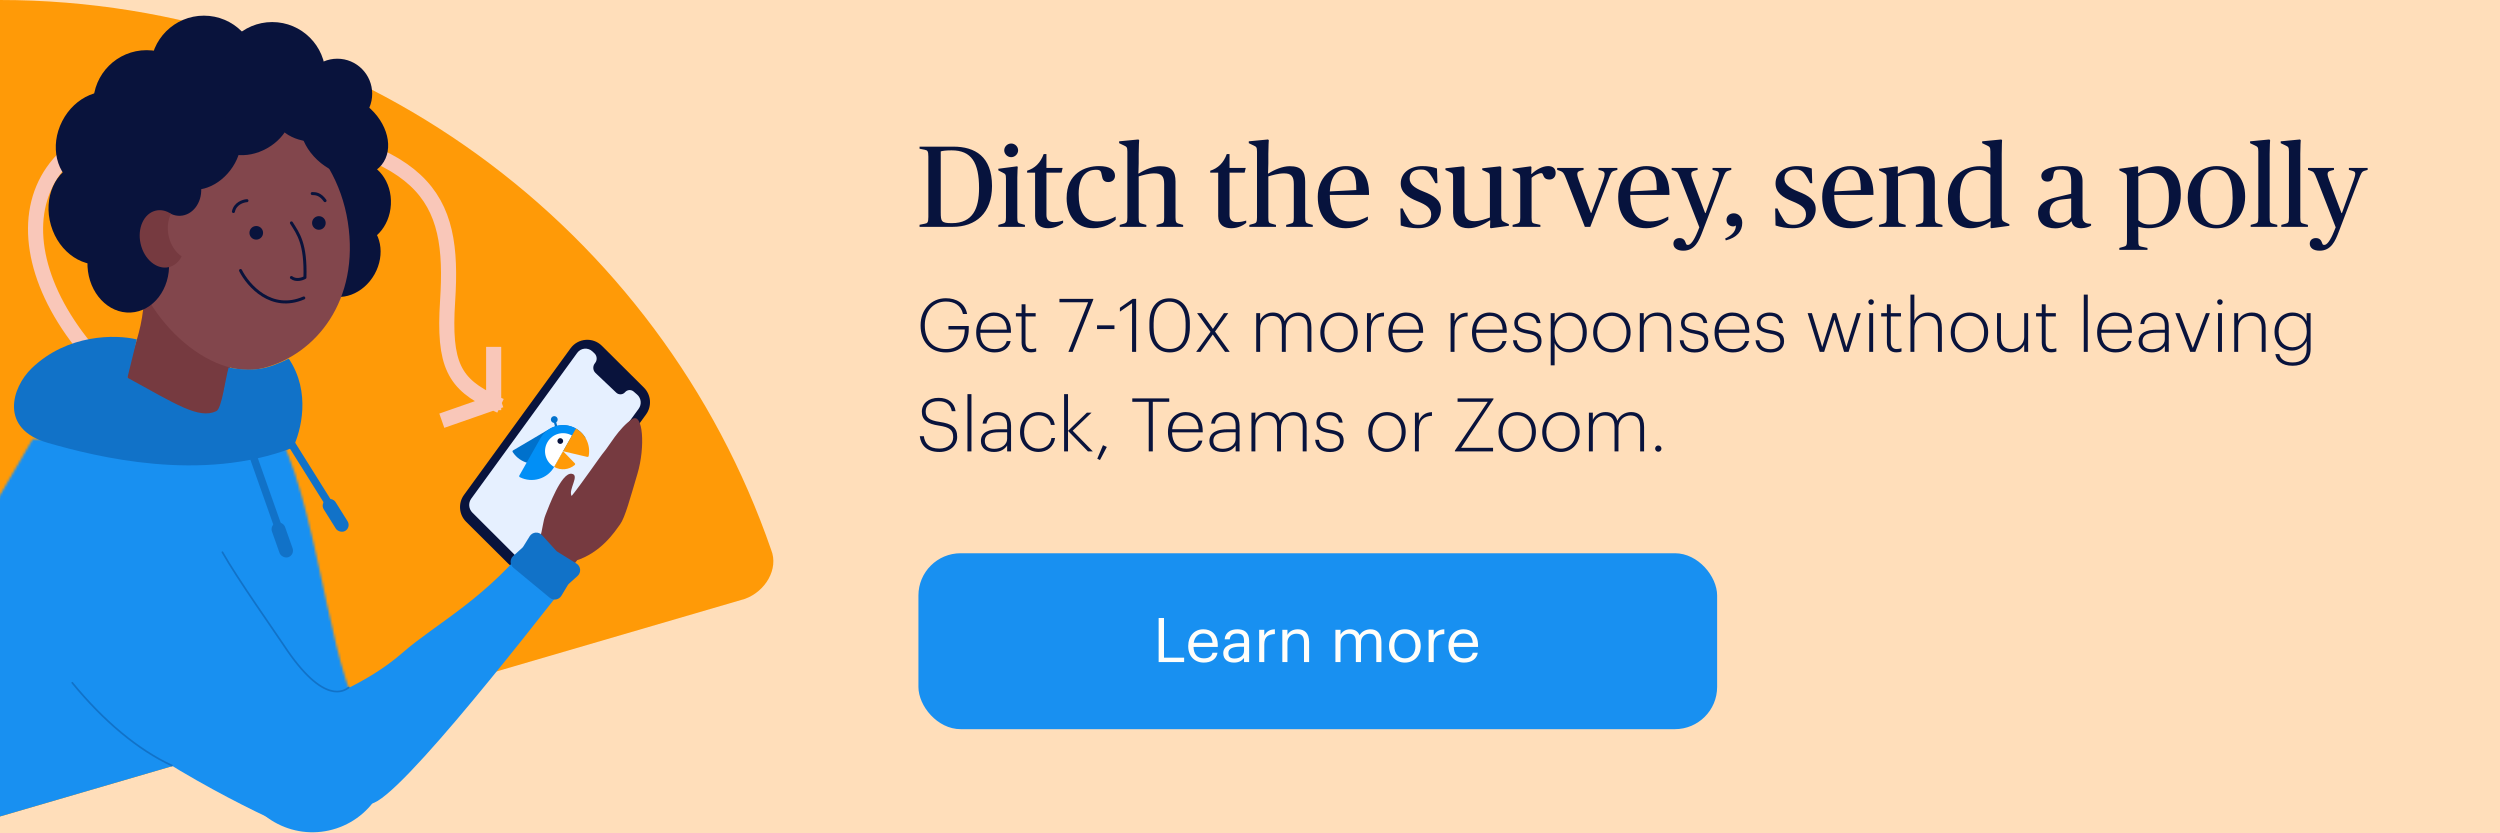
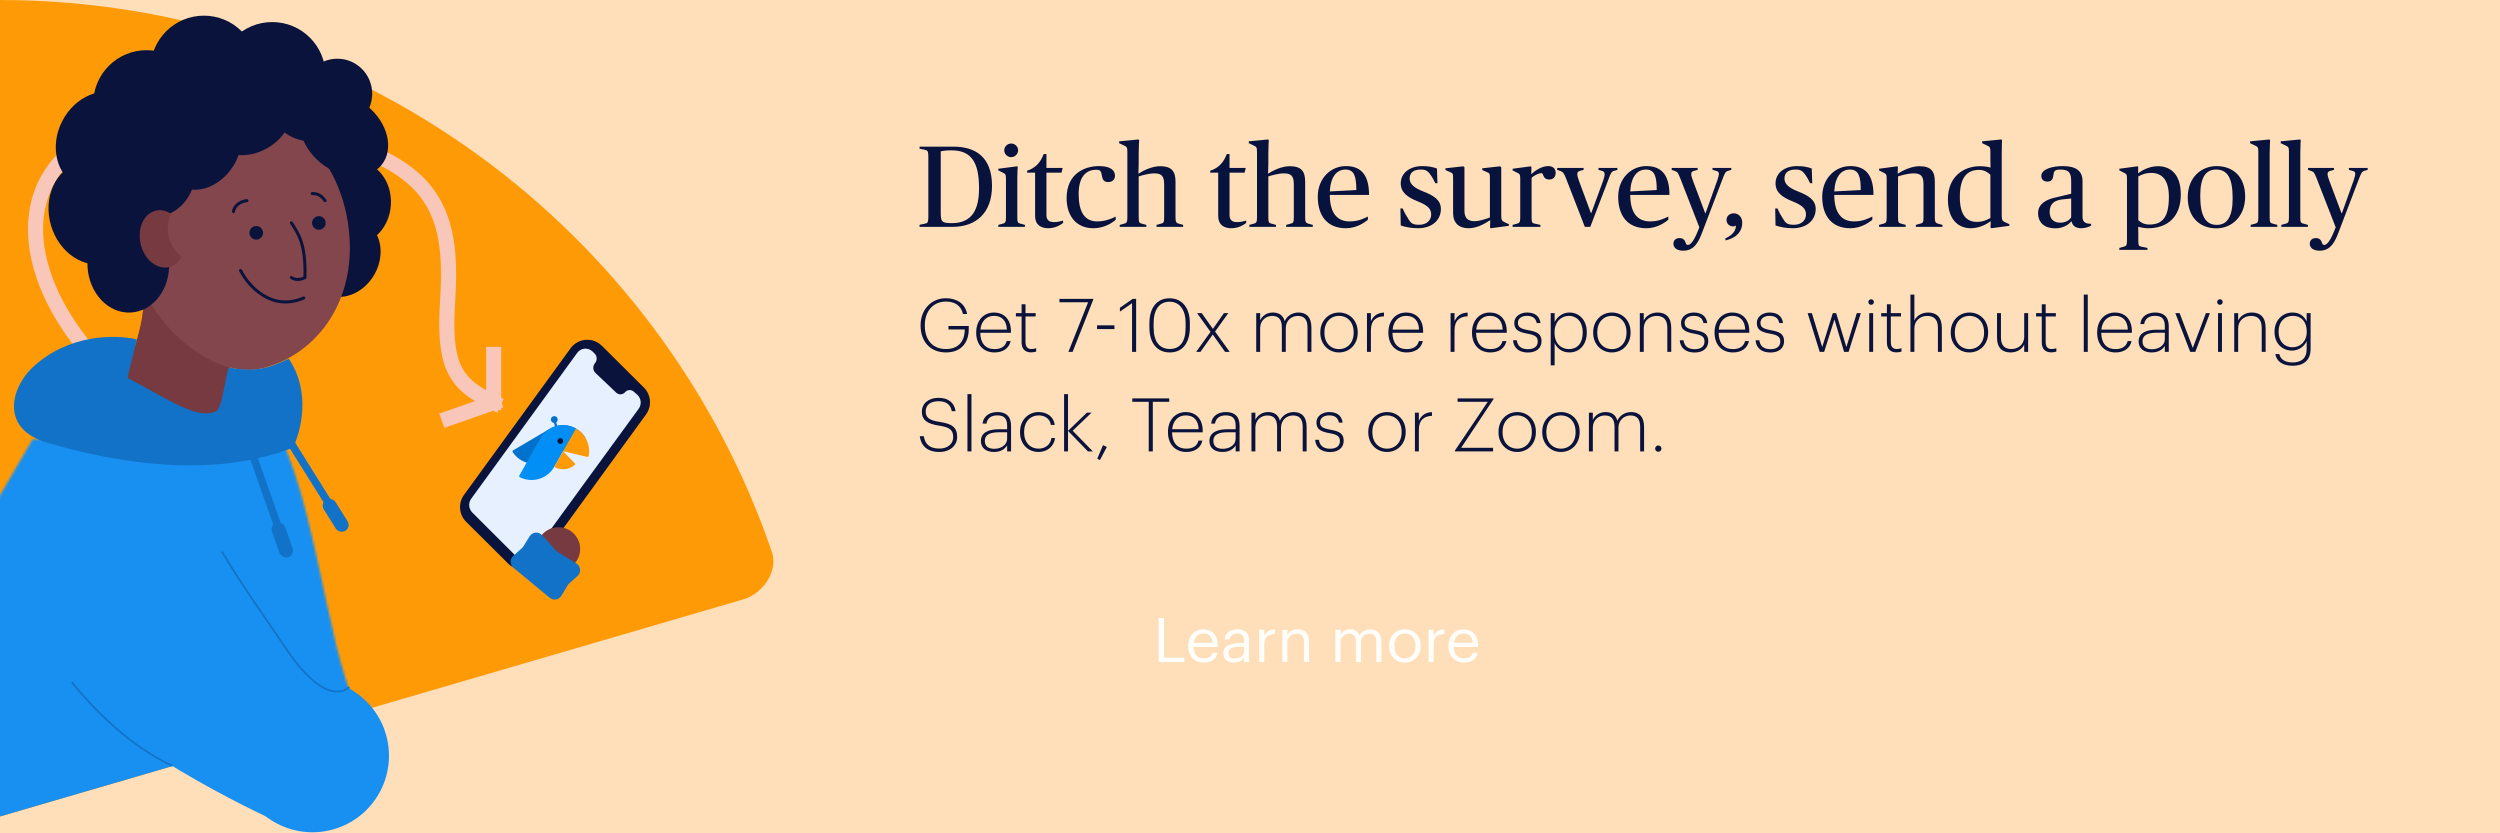
<svg xmlns="http://www.w3.org/2000/svg" width="1080" height="360" viewBox="0 0 1080 360" fill="none">
  <rect x="0" y="0" width="1080" height="360" fill="#333333" stroke="none" />
  <g clip-path="url(#clip0_202_2453)">
    <rect width="1080" height="360" fill="#FFDEBA" />
    <path d="M333.173 237.625C285.312 98.943 153.897 0 -0.232 0V352.788L321.816 258.711C330.739 255.467 336.418 245.735 333.173 237.625Z" fill="#FF9A07" />
    <path d="M7.783 315.494C25.009 292.856 93.576 210.614 43.455 157.712C-6.666 104.811 9.646 42.661 97.396 52.499C185.146 62.336 196.34 84.425 193.368 130.045C191.565 157.712 196.23 165.922 213.265 173.925M213.265 173.925L193.943 180.671M213.265 173.925V153.116" stroke="#F9C7B9" stroke-width="6.526" stroke-linecap="square" />
    <path d="M161.791 118.499C166.608 109.938 164.637 99.692 157.388 95.614C150.14 91.536 140.359 95.17 135.542 103.73C130.725 112.291 132.696 122.537 139.945 126.615C147.194 130.693 156.975 127.06 161.791 118.499Z" fill="#09133C" />
    <path d="M168.868 88.307C169.367 78.497 163.038 70.202 154.731 69.78C146.425 69.358 139.287 76.968 138.788 86.778C138.289 96.588 144.618 104.883 152.925 105.305C161.231 105.727 168.369 98.117 168.868 88.307Z" fill="#09133C" />
    <path d="M151.345 61.561C151.843 51.751 145.514 43.456 137.208 43.034C128.901 42.612 121.763 50.222 121.265 60.032C120.766 69.842 127.095 78.137 135.401 78.559C143.708 78.981 150.846 71.371 151.345 61.561Z" fill="#09133C" />
    <path d="M96.72 181.99C93.288 175.675 101.519 149.951 104.379 145.506L62.348 124.965C62.348 148.998 51.383 159.311 56.035 165.547L74.559 175.919L96.72 181.99Z" fill="#763A40" />
    <path d="M150.257 95.914C155.527 129.767 136.5 153.247 113.674 159.011C90.849 164.775 59.92 137.606 54.651 103.753C49.381 69.899 53.457 48.199 84.503 43.367C115.548 38.534 144.988 62.06 150.257 95.914Z" fill="#82464C" />
    <circle cx="110.702" cy="100.577" r="2.944" fill="#09133C" />
    <circle cx="137.755" cy="96.321" r="2.944" fill="#09133C" />
    <path d="M125.895 96.299C128.841 100.987 132.166 105.198 131.735 119.893C130.608 120.533 127.862 121.43 125.895 119.893" stroke="#09133C" stroke-width="1.305" stroke-linecap="round" stroke-linejoin="round" />
    <path d="M103.916 116.863C107.177 123.349 117.205 134.801 131.236 128.72" stroke="#09133C" stroke-width="1.305" stroke-linecap="round" stroke-linejoin="round" />
    <path d="M106.683 86.691C105.043 86.794 101.58 87.875 100.842 91.379M134.888 83.617C136.425 83.617 138.393 83.802 140.421 86.691" stroke="#09133C" stroke-width="1.305" stroke-linecap="round" stroke-linejoin="round" />
    <path d="M77.159 79.664C83.284 84.374 93.27 81.659 99.465 73.601C105.659 65.543 105.716 55.192 99.591 50.483C93.467 45.773 83.48 48.488 77.286 56.546C71.091 64.604 71.034 74.955 77.159 79.664Z" fill="#09133C" />
    <path d="M33.408 80.261C42.515 84.909 54.347 79.958 59.837 69.203C65.326 58.447 62.394 45.959 53.287 41.311C44.18 36.663 32.347 41.614 26.858 52.37C21.368 63.125 24.301 75.613 33.408 80.261Z" fill="#09133C" />
    <path d="M56.204 106.38C64.51 105.958 70.84 97.663 70.341 87.853C69.842 78.043 62.704 70.433 54.398 70.855C46.091 71.277 39.762 79.572 40.261 89.382C40.76 99.192 47.898 106.802 56.204 106.38Z" fill="#09133C" />
    <path d="M46.667 113.64C56.782 110.679 62.147 98.594 58.65 86.648C55.152 74.703 44.118 67.418 34.002 70.379C23.887 73.34 18.523 85.424 22.02 97.37C25.517 109.316 36.552 116.6 46.667 113.64Z" fill="#09133C" />
    <path d="M56.471 135.017C66.195 134.523 73.605 124.812 73.021 113.328C72.437 101.843 64.08 92.933 54.356 93.427C44.631 93.922 37.221 103.632 37.806 115.117C38.389 126.602 46.746 135.511 56.471 135.017Z" fill="#09133C" />
    <path d="M67.978 93.503C77.77 93.005 85.232 83.227 84.644 71.663C84.055 60.098 75.641 51.127 65.849 51.624C56.057 52.122 48.596 61.9 49.184 73.465C49.772 85.029 58.187 94.001 67.978 93.503Z" fill="#09133C" />
-     <path d="M77.916 93.221C83.206 92.952 87.236 87.67 86.919 81.422C86.601 75.175 82.055 70.329 76.766 70.597C71.476 70.866 67.445 76.148 67.763 82.396C68.08 88.643 72.626 93.49 77.916 93.221Z" fill="#09133C" />
    <path d="M138.169 61.082C148.481 60.003 156.175 52.773 155.353 44.935C154.532 37.096 145.506 31.617 135.194 32.696C124.881 33.776 117.188 41.005 118.009 48.843C118.831 56.682 127.857 62.161 138.169 61.082Z" fill="#09133C" />
    <path d="M138.619 70.442C147.595 77.702 159.344 78.054 164.861 71.23C170.378 64.406 167.574 52.989 158.597 45.73C149.621 38.471 137.871 38.118 132.354 44.942C126.838 51.766 129.642 63.183 138.619 70.442Z" fill="#09133C" />
    <path d="M115.307 64.097C124.163 59.149 128.292 49.682 124.529 42.952C120.767 36.223 110.537 34.778 101.681 39.726C92.826 44.674 88.697 54.141 92.459 60.871C96.222 67.6 106.451 69.045 115.307 64.097Z" fill="#09133C" />
    <path d="M145.725 55.642C154.045 55.642 160.789 48.863 160.789 40.502C160.789 32.14 154.045 25.361 145.725 25.361C137.406 25.361 130.662 32.14 130.662 40.502C130.662 48.863 137.406 55.642 145.725 55.642Z" fill="#09133C" />
    <path d="M88.084 52.876C100.817 52.876 111.14 42.553 111.14 29.82C111.14 17.086 100.817 6.764 88.084 6.764C75.35 6.764 65.027 17.086 65.027 29.82C65.027 42.553 75.35 52.876 88.084 52.876Z" fill="#09133C" />
    <path d="M117.595 55.642C130.329 55.642 140.651 45.319 140.651 32.585C140.651 19.852 130.329 9.529 117.595 9.529C104.862 9.529 94.539 19.852 94.539 32.585C94.539 45.319 104.862 55.642 117.595 55.642Z" fill="#09133C" />
    <path d="M63.335 67.786C76.069 67.786 86.392 57.464 86.392 44.73C86.392 31.996 76.069 21.674 63.335 21.674C50.602 21.674 40.279 31.996 40.279 44.73C40.279 57.464 50.602 67.786 63.335 67.786Z" fill="#09133C" />
    <path fill-rule="evenodd" clip-rule="evenodd" d="M78.49 110.775C75.882 109.015 73.766 105.918 72.895 102.108C72.078 98.534 72.52 95.05 73.886 92.388C71.877 91.032 69.576 90.469 67.325 90.983C62.153 92.165 59.21 98.592 60.752 105.336C62.293 112.081 67.736 116.59 72.908 115.408C75.34 114.852 77.279 113.137 78.49 110.775Z" fill="#763A40" />
    <path d="M246.469 150.476C249.697 146.035 256.126 145.52 260.02 149.391L278.162 167.429C281.291 170.54 281.686 175.469 279.091 179.038L233.062 242.367C229.834 246.808 223.405 247.322 219.511 243.451L201.369 225.413C198.24 222.302 197.845 217.374 200.44 213.804L246.469 150.476Z" fill="#09133C" />
    <path d="M249.369 152.415C250.916 150.287 253.977 149.995 255.899 151.792L256.778 152.615C257.985 153.744 258.097 155.621 257.032 156.886C255.972 158.145 256.077 160.011 257.271 161.143L266.225 169.635C267.315 170.669 269.049 170.576 270.022 169.431C270.968 168.319 272.641 168.195 273.741 169.156L275.225 170.453C277.005 172.009 277.302 174.666 275.909 176.577L229.93 239.667C228.244 241.979 224.893 242.242 222.869 240.22L204.063 221.443C202.44 219.821 202.237 217.259 203.586 215.403L249.369 152.415Z" fill="#E6F0FF" />
    <path d="M237.527 185.205L221.665 194.561C221.402 194.71 221.326 195.054 221.488 195.294C224.756 200.3 231.413 201.895 236.606 198.822L252.946 189.2C249.788 183.841 242.886 182.048 237.527 185.205Z" fill="#0071CC" />
    <path d="M240.165 181.981L239.217 182.244L240.434 186.637L241.383 186.375L240.165 181.981Z" fill="#0071CD" />
    <path d="M238.165 180.508C237.757 181.229 238.024 182.124 238.723 182.52C239.422 182.915 240.339 182.661 240.735 181.962C241.143 181.241 240.876 180.346 240.177 179.95C239.479 179.554 238.561 179.809 238.165 180.508Z" fill="#0071CD" />
    <path d="M233.44 189.38L224.355 205.43C224.202 205.7 224.312 206.03 224.573 206.148C229.898 208.835 236.47 206.9 239.443 201.648L248.796 185.125C243.386 182.062 236.515 183.947 233.44 189.38Z" fill="#018FF6" />
-     <path d="M236.46 191.09C234.342 194.832 235.663 199.597 239.404 201.715L247.086 188.145C243.344 186.027 238.591 187.325 236.46 191.09Z" fill="white" />
    <path d="M248.292 200.108L243.246 194.93L239.405 201.715C242.313 203.361 245.826 202.938 248.263 200.895C248.506 200.675 248.524 200.328 248.292 200.108Z" fill="#FF9A07" />
    <path d="M254.319 196.974C255.171 192.367 253.076 187.549 248.793 185.125L243.242 194.931L253.672 197.381C253.971 197.432 254.282 197.25 254.319 196.974Z" fill="#FF9A07" />
    <path d="M240.962 189.918C240.63 190.504 240.823 191.268 241.431 191.612C242.017 191.944 242.781 191.752 243.126 191.143C243.458 190.557 243.265 189.793 242.656 189.448C242.048 189.104 241.294 189.332 240.962 189.918Z" fill="#07133D" />
    <mask id="mask0_202_2453" style="mask-type:alpha" maskUnits="userSpaceOnUse" x="-51" y="189" width="211" height="188">
      <path d="M159.023 309.951C144.513 304.356 138.478 224.157 121.519 189.752H14.077L-50.096 299.96L17.997 376.353L159.023 309.951Z" fill="#1890F1" />
    </mask>
    <g mask="url(#mask0_202_2453)">
      <path d="M333.249 237.605C285.39 98.935 153.98 0 -0.143 0V352.759L321.893 258.69C330.815 255.446 336.494 245.715 333.249 237.605Z" fill="#1890F1" />
    </g>
    <path d="M55.043 163.161C75.632 174.376 85.861 181.269 93.469 177.61C95.852 176.464 97.389 163.315 98.772 158.781C109.806 160.664 115.415 159.519 124.749 154.938C134.507 169.48 129.966 186.284 126.593 193.394C86.849 208.687 41.676 197.351 20.631 191.315C-0.414 185.278 5.106 167.374 13.66 159.119C29.143 144.178 50.122 144.421 59.116 146.638L55.043 163.161Z" fill="#1172C8" />
    <circle cx="58.602" cy="266.546" r="42.651" transform="rotate(-13.666 58.602 266.546)" fill="#1890F1" />
    <circle cx="241.243" cy="237.155" r="9.387" transform="rotate(7.622 241.243 237.155)" fill="#763A40" />
    <circle cx="134.981" cy="326.476" r="33.059" transform="rotate(-18.173 134.981 326.476)" fill="#1890F1" />
    <path d="M116.949 275.476C108.895 265.662 97.785 246.757 90.982 238.573C60.503 245.178 4.51 264.876 24.371 290.831C44.232 316.787 96.811 344.66 120.618 355.352L152.692 298.645C142.914 291.76 125.542 285.945 116.949 275.476Z" fill="#1890F1" />
-     <path d="M158.659 346.547C164.191 355.214 225.354 276.955 249.096 246.47L231.343 231.33C210.515 258.499 188.422 269.272 174.003 281.892C157.679 296.179 139.66 301.077 138.411 303.998L158.659 346.547Z" fill="#1890F1" />
-     <path d="M261.009 195.132C259.454 196.9 251.479 208.658 246.944 214.268C245.348 211.584 250.686 205.162 246.944 204.662C242.474 204.063 237.056 218.912 235.659 222.431C234.541 225.246 234.493 228.358 233.194 232.68L248.373 242.329C259.858 238.821 265.749 229.418 267.888 226.513C270.026 223.608 272.355 214.815 275.38 204.662C278.839 193.057 277.791 177.944 273.075 181.067C267.387 184.833 262.952 192.921 261.009 195.132Z" fill="#763A40" />
    <path d="M96.078 238.555C102.536 249.998 118.544 272.627 122.716 278.938C140.115 305.264 148.954 298.193 150.644 297.04" stroke="#1172C8" stroke-width="0.746" stroke-linecap="round" />
    <path d="M31.215 294.965C44.661 311.427 59.728 324.016 74.253 330.702" stroke="#1172C8" stroke-width="0.746" stroke-linecap="round" />
    <rect x="121.412" y="187.658" width="3.273" height="46.881" rx="1.636" transform="rotate(-32.041 121.412 187.658)" fill="#1172C8" />
    <rect x="106.531" y="193.994" width="3.273" height="46.881" rx="1.636" transform="rotate(-19.46 106.531 193.994)" fill="#1172C8" />
    <rect x="138.271" y="217.494" width="5.991" height="15.814" rx="2.995" transform="rotate(-32.041 138.271 217.494)" fill="#1172C8" />
    <rect x="116.488" y="226.787" width="5.991" height="15.814" rx="2.995" transform="rotate(-19.46 116.488 226.787)" fill="#1172C8" />
    <path d="M228.81 231.673C229.983 229.774 232.648 229.528 234.149 231.18L240.18 237.816C240.389 238.047 240.63 238.248 240.896 238.412L249.034 243.455C250.935 244.633 251.174 247.305 249.513 248.802L245.861 252.093C245.614 252.315 245.402 252.572 245.231 252.857L242.505 257.389C241.448 259.148 239.072 259.554 237.49 258.246L221.807 245.279C220.23 243.975 220.177 241.574 221.696 240.202L225.511 236.755C225.746 236.543 225.95 236.299 226.117 236.03L228.81 231.673Z" fill="#1172C8" />
-     <rect x="396.76" y="239" width="345.04" height="76" rx="18.24" fill="#1890F1" />
    <path d="M500.534 286H511.546V284.111H502.848V266.981H500.534V286ZM520.042 286.239C523.181 286.239 525.495 284.776 525.974 281.983H523.766C523.473 283.606 522.223 284.404 520.069 284.404C517.222 284.404 515.706 282.648 515.6 279.483H526.08V278.765C526.08 273.791 523.048 271.849 519.829 271.849C515.999 271.849 513.312 274.775 513.312 278.978V279.19C513.312 283.473 516.105 286.239 520.042 286.239ZM515.68 277.701C516.052 275.227 517.568 273.684 519.829 273.684C522.117 273.684 523.606 274.828 523.819 277.701H515.68ZM533.082 286.239C535.131 286.239 536.381 285.548 537.418 284.244V286H539.626V276.823C539.626 272.939 537.205 271.849 534.545 271.849C531.859 271.849 529.332 273.019 529.039 276.185H531.247C531.46 274.482 532.524 273.684 534.439 273.684C536.567 273.684 537.418 274.615 537.418 276.823V277.834H535.423C531.859 277.834 528.454 278.924 528.454 282.143C528.454 284.989 530.502 286.239 533.082 286.239ZM533.295 284.484C531.353 284.484 530.662 283.579 530.662 282.143C530.662 280.095 532.71 279.403 535.503 279.403H537.418V281.132C537.418 283.287 535.636 284.484 533.295 284.484ZM543.963 286H546.171V278.366C546.171 274.934 547.953 274.057 550.746 273.924V271.849C548.246 271.929 547.049 273.019 546.171 274.589V272.088H543.963V286ZM553.964 286H556.172V277.568C556.172 275.067 558.007 273.764 560.055 273.764C562.29 273.764 563.327 274.855 563.327 277.302V286H565.535V277.461C565.535 273.418 563.513 271.849 560.64 271.849C558.353 271.849 556.81 272.993 556.172 274.296V272.088H553.964V286ZM576.901 286H579.109V277.488C579.109 274.988 580.971 273.764 582.78 273.764C584.695 273.764 585.732 274.775 585.732 277.222V286H587.94V277.488C587.94 274.988 589.802 273.764 591.611 273.764C593.526 273.764 594.564 274.775 594.564 277.222V286H596.771V277.382C596.771 273.338 594.59 271.849 592.09 271.849C590.361 271.849 588.286 272.647 587.328 274.456C586.61 272.594 585.041 271.849 583.259 271.849C581.264 271.849 579.747 272.913 579.109 274.216V272.088H576.901V286ZM606.91 284.404C604.091 284.404 602.362 282.329 602.362 279.164V278.951C602.362 275.759 604.117 273.684 606.91 273.684C609.677 273.684 611.459 275.759 611.459 278.978V279.164C611.459 282.303 609.703 284.404 606.91 284.404ZM606.884 286.239C610.847 286.239 613.746 283.34 613.746 279.137V278.924C613.746 274.748 610.847 271.849 606.91 271.849C602.973 271.849 600.074 274.775 600.074 278.951V279.164C600.074 283.234 602.92 286.239 606.884 286.239ZM617.165 286H619.373V278.366C619.373 274.934 621.155 274.057 623.948 273.924V271.849C621.447 271.929 620.25 273.019 619.373 274.589V272.088H617.165V286ZM632.469 286.239C635.607 286.239 637.922 284.776 638.4 281.983H636.193C635.9 283.606 634.65 284.404 632.495 284.404C629.649 284.404 628.133 282.648 628.026 279.483H638.507V278.765C638.507 273.791 635.474 271.849 632.256 271.849C628.425 271.849 625.739 274.775 625.739 278.978V279.19C625.739 283.473 628.532 286.239 632.469 286.239ZM628.106 277.701C628.479 275.227 629.995 273.684 632.256 273.684C634.543 273.684 636.033 274.828 636.246 277.701H628.106Z" fill="#FFFEFA" />
    <path d="M397.25 98H411.55C421.55 98 428.55 92.05 428.55 80.35C428.55 67.6 421.2 63.35 411.85 63.35H397.25V64.25L399.5 64.7C400.65 64.95 401.05 65.2 401.05 67.7V93.65C401.05 96.15 400.65 96.45 399.5 96.65L397.25 97.1V98ZM411.2 96.4C406.7 96.4 406.4 95.7 406.4 91.7V65.4C407.25 65.15 408.7 64.95 411.1 64.95C419.7 64.95 422.95 70.25 422.95 81.3C422.95 89.95 420.35 96.4 411.2 96.4ZM431.277 98H442.777V97.15L440.777 96.6C439.777 96.35 439.477 96.1 439.477 94V76.75C439.477 74.2 439.677 72.05 439.677 72.05L439.327 71.85L431.277 72.9V73.6L433.127 74.55C434.327 75.15 434.577 75.25 434.577 77.25V94C434.577 95.95 434.227 96.35 433.277 96.6L431.277 97.15V98ZM436.827 67.9C438.477 67.9 439.827 66.5 439.827 64.95C439.827 63.35 438.477 62 436.827 62C435.177 62 433.827 63.35 433.827 64.95C433.827 66.5 435.177 67.9 436.827 67.9ZM452.811 98.6C456.111 98.6 458.361 97 459.261 96.3V95.3C458.261 95.6 456.811 95.95 455.361 95.95C453.111 95.95 452.061 95 452.061 92.85V74.6H458.561L459.061 72.55H452.061V66.55H450.861C449.511 70.35 447.061 72.7 443.711 73.75V74.6H447.161V93.35C447.161 97.15 449.711 98.6 452.811 98.6ZM472.379 98.6C476.979 98.6 480.479 96.3 481.979 94.95V93.55C480.379 94.45 477.329 95.65 474.029 95.65C468.529 95.65 465.979 91.55 465.979 83.8C465.979 76.05 469.429 73.35 473.479 73.35C475.229 73.35 475.679 73.7 476.029 75.95C476.279 77.6 476.879 78.65 478.779 78.65C480.529 78.65 481.679 77.5 481.679 75.95C481.679 73.4 479.479 71.75 474.779 71.75C468.729 71.75 460.779 74.85 460.779 85.6C460.779 93.15 464.829 98.6 472.379 98.6ZM483.719 98H495.219V97.15L493.219 96.6C492.219 96.35 491.919 96.1 491.919 94V76.2C493.369 75.75 496.269 74.9 498.669 74.9C501.769 74.9 502.919 76.05 502.919 79.55V94C502.919 96.1 502.619 96.35 501.619 96.6L499.619 97.15V98H511.119V97.15L509.119 96.6C508.219 96.35 507.819 95.95 507.819 94V78.45C507.819 73.95 506.119 71.8 501.169 71.8C498.019 71.8 494.419 73.35 491.969 74.95H491.769C491.769 74.95 491.919 72.8 491.919 70.55V66.5C491.919 63.15 492.119 60.55 492.119 60.55L491.769 60.25L483.469 61.05V61.85L485.569 62.85C486.669 63.4 487.019 63.5 487.019 65.5V94C487.019 95.95 486.669 96.35 485.719 96.6L483.719 97.15V98ZM531.913 98.6C535.213 98.6 537.463 97 538.363 96.3V95.3C537.363 95.6 535.913 95.95 534.463 95.95C532.213 95.95 531.163 95 531.163 92.85V74.6H537.663L538.163 72.55H531.163V66.55H529.963C528.613 70.35 526.163 72.7 522.813 73.75V74.6H526.263V93.35C526.263 97.15 528.812 98.6 531.913 98.6ZM539.725 98H551.225V97.15L549.225 96.6C548.225 96.35 547.925 96.1 547.925 94V76.2C549.375 75.75 552.275 74.9 554.675 74.9C557.775 74.9 558.925 76.05 558.925 79.55V94C558.925 96.1 558.625 96.35 557.625 96.6L555.625 97.15V98H567.125V97.15L565.125 96.6C564.225 96.35 563.825 95.95 563.825 94V78.45C563.825 73.95 562.125 71.8 557.175 71.8C554.025 71.8 550.425 73.35 547.975 74.95H547.775C547.775 74.95 547.925 72.8 547.925 70.55V66.5C547.925 63.15 548.125 60.55 548.125 60.55L547.775 60.25L539.475 61.05V61.85L541.575 62.85C542.675 63.4 543.025 63.5 543.025 65.5V94C543.025 95.95 542.675 96.35 541.725 96.6L539.725 97.15V98ZM581.425 98.6C586.125 98.6 589.575 96.05 590.925 94.95V93.55C589.075 94.45 586.775 95.65 583.025 95.65C577.975 95.65 574.525 92.45 574.475 84.2H591.425C591.425 75.15 587.625 71.75 581.425 71.75C574.925 71.75 569.275 77 569.275 85C569.275 93.1 573.275 98.6 581.425 98.6ZM581.225 73.25C584.975 73.25 585.925 76.1 585.925 82.1L574.475 82.7C574.825 76.2 577.575 73.25 581.225 73.25ZM612.57 98.6C618.72 98.6 622.47 95 622.47 90.3C622.47 86.45 619.47 84.5 614.82 82.7C610.72 81.1 608.97 79.4 608.97 77.15C608.97 74.7 610.52 73.25 613.77 73.25C615.27 73.25 616.37 73.45 617.57 74.95C618.52 76.2 619.27 77.45 620.07 79.15H620.97L620.77 72.8C619.07 72.15 617.07 71.75 614.37 71.75C609.22 71.75 605.12 74.6 605.12 79.25C605.12 83.15 608.12 85.25 612.37 86.95C616.42 88.6 618.27 89.95 618.27 92.65C618.27 95.4 616.07 97.1 613.07 97.1C610.47 97.1 609.62 96.55 608.57 94.85C607.57 93.25 606.77 92 605.97 90.05H604.97L605.12 97.4C607.12 98.1 609.77 98.6 612.57 98.6ZM634.387 98.6C637.787 98.6 640.987 96.95 643.587 95.2H643.787L643.687 98.3L644.037 98.6L651.837 97.55V96.85L649.987 96C648.837 95.45 648.537 95.15 648.537 92.9V72.25L648.037 71.85L640.337 72.7V73.45L642.337 74.35C643.487 74.85 643.637 74.9 643.637 76.75V93.95C641.837 94.6 639.287 95.55 636.887 95.55C633.937 95.55 632.637 93.95 632.637 91.05V72.25L632.137 71.85L624.437 72.7V73.45L626.437 74.35C627.537 74.85 627.737 74.9 627.737 76.75V92.05C627.737 96.3 630.237 98.6 634.387 98.6ZM653.445 98H665.445V97.15L662.945 96.6C661.945 96.4 661.645 96.1 661.645 94V76.85C662.545 75.85 664.795 74.8 665.795 74.8C666.245 74.8 666.395 74.95 666.645 75.65C667.045 76.7 667.595 77.55 669.395 77.55C670.845 77.55 672.045 76.55 672.045 74.7C672.045 72.8 670.845 71.75 668.795 71.75C666.345 71.75 663.445 73.4 661.695 75.15H661.495L661.595 72.15L661.245 71.85L653.445 72.9V73.6L655.295 74.55C656.495 75.15 656.745 75.25 656.745 77.25V94C656.745 95.95 656.395 96.35 655.445 96.6L653.445 97.15V98ZM684.65 98H687L694.8 77.65C695.7 75.2 696 74.15 697.3 73.8L698.7 73.4V72.55H690.55V73.4L691.9 73.75C692.9 74 693.2 74.5 693.2 75.25C693.2 75.8 693.05 76.65 692.6 77.95L687.45 92H687.25L682.05 77.95C681.65 76.85 681.4 75.95 681.4 75.35C681.4 74.55 681.5 74.1 682.75 73.75L684.1 73.4V72.55H672.7V73.4L673.9 73.8C675.35 74.3 675.7 75 676.55 77.15L684.65 98ZM711.21 98.6C715.91 98.6 719.36 96.05 720.71 94.95V93.55C718.86 94.45 716.56 95.65 712.81 95.65C707.76 95.65 704.31 92.45 704.26 84.2H721.21C721.21 75.15 717.41 71.75 711.21 71.75C704.71 71.75 699.06 77 699.06 85C699.06 93.1 703.06 98.6 711.21 98.6ZM711.01 73.25C714.76 73.25 715.71 76.1 715.71 82.1L704.26 82.7C704.61 76.2 707.36 73.25 711.01 73.25ZM727.167 108.3C732.117 108.3 733.917 104.2 735.517 99.95L744.017 77.65C745.117 74.8 745.367 74.15 746.517 73.8L747.917 73.4V72.55H739.817V73.4L741.167 73.75C742.067 74 742.567 74.2 742.567 75.05C742.567 75.65 742.317 76.65 741.867 77.95L736.817 92.05H736.617L731.317 77.95C730.867 76.75 730.617 75.9 730.617 75.25C730.617 74.35 730.917 74.05 732.017 73.75L733.367 73.4V72.55H722.167V73.4L723.367 73.8C724.667 74.25 724.867 74.5 725.917 77.15L734.117 98.2L733.367 100.05C731.717 104.15 730.267 105.8 729.217 105.8C728.567 105.8 728.467 105.65 728.217 104.9C727.867 103.75 727.117 102.85 725.567 102.85C724.017 102.85 722.917 103.75 722.917 105.3C722.917 106.95 724.317 108.3 727.167 108.3ZM745.554 103.85C750.354 102.65 752.654 99.9 752.654 96.25C752.654 93.7 750.954 92.15 749.004 92.15C747.254 92.15 745.854 93.3 745.854 95C745.854 96.6 747.054 97.8 748.704 97.8C749.354 97.8 749.754 97.55 749.904 97.4C749.904 99.7 748.554 101.5 745.254 103.05L745.554 103.85ZM774.484 98.6C780.634 98.6 784.384 95 784.384 90.3C784.384 86.45 781.384 84.5 776.734 82.7C772.634 81.1 770.884 79.4 770.884 77.15C770.884 74.7 772.434 73.25 775.684 73.25C777.184 73.25 778.284 73.45 779.484 74.95C780.434 76.2 781.184 77.45 781.984 79.15H782.884L782.684 72.8C780.984 72.15 778.984 71.75 776.284 71.75C771.134 71.75 767.034 74.6 767.034 79.25C767.034 83.15 770.034 85.25 774.284 86.95C778.334 88.6 780.184 89.95 780.184 92.65C780.184 95.4 777.984 97.1 774.984 97.1C772.384 97.1 771.534 96.55 770.484 94.85C769.484 93.25 768.684 92 767.884 90.05H766.884L767.034 97.4C769.034 98.1 771.684 98.6 774.484 98.6ZM799.345 98.6C804.045 98.6 807.495 96.05 808.845 94.95V93.55C806.995 94.45 804.695 95.65 800.945 95.65C795.895 95.65 792.445 92.45 792.395 84.2H809.345C809.345 75.15 805.545 71.75 799.345 71.75C792.845 71.75 787.195 77 787.195 85C787.195 93.1 791.195 98.6 799.345 98.6ZM799.145 73.25C802.895 73.25 803.845 76.1 803.845 82.1L792.395 82.7C792.745 76.2 795.495 73.25 799.145 73.25ZM811.746 98H823.246V97.15L821.246 96.6C820.246 96.35 819.946 96.1 819.946 94V76.2C821.396 75.75 824.296 74.9 826.696 74.9C829.796 74.9 830.946 76.05 830.946 79.55V94C830.946 96.1 830.646 96.35 829.646 96.6L827.646 97.15V98H839.146V97.15L837.146 96.6C836.246 96.35 835.846 95.95 835.846 94V78.45C835.846 73.95 834.146 71.8 829.196 71.8C826.046 71.8 822.446 73.35 819.996 74.95H819.796L819.896 72.05L819.546 71.85L811.746 72.9V73.6L813.596 74.55C814.796 75.15 815.046 75.25 815.046 77.25V94C815.046 95.95 814.696 96.35 813.746 96.6L811.746 97.15V98ZM851.346 98.6C854.596 98.6 857.696 97.25 859.796 95.65H859.996L859.896 98.3L860.246 98.6L868.046 97.55V96.85L866.196 96C865.046 95.45 864.746 95.15 864.746 92.9V66.5C864.746 62.65 864.896 60.55 864.896 60.55L864.546 60.25L856.296 61.05V61.85L858.396 62.85C859.496 63.4 859.846 63.5 859.846 65.5V68.6C859.846 70.4 859.896 72.4 859.896 72.4C858.896 72.1 857.396 71.8 855.346 71.8C848.246 71.8 841.496 76.3 841.496 86.05C841.496 95.55 846.596 98.6 851.346 98.6ZM854.046 95.85C849.296 95.85 846.646 92.65 846.646 85.05C846.646 76.5 849.846 73.4 854.996 73.4C857.246 73.4 858.746 74.45 859.846 75.5V94.2C858.696 94.75 857.046 95.85 854.046 95.85ZM887.9 98.65C890.75 98.65 893.5 97.35 894.7 95.7H894.95C895.25 97.35 896.55 98.6 899.05 98.6C900.75 98.6 902.6 98 903.35 97.45V96.7C902.3 96.65 901.5 96.55 900.95 96.25C900 95.75 899.65 94.95 899.65 93.65V78.25C899.65 73.95 897 71.75 891.1 71.75C887 71.75 881.85 72.9 881.85 76C881.85 77.25 882.6 78.45 884.5 78.45C886.65 78.45 886.9 77 887.15 75.2C887.35 73.75 887.95 73.25 890.1 73.25C894.25 73.25 894.75 75.2 894.75 78.55V83.7L887.6 85.4C884.35 86.15 880.45 87.9 880.45 92C880.45 96.3 883.3 98.65 887.9 98.65ZM890 96.2C887.15 96.2 885.45 94.5 885.45 91.6C885.45 87.85 887.7 86.5 890.95 86.15L894.75 85.75V93.85C894.05 95.1 892.35 96.2 890 96.2ZM915.555 107.95H927.705V107.1L925.055 106.55C924.005 106.35 923.755 106.05 923.755 103.95V101.15C923.755 99.45 923.705 97.95 923.705 97.95C925.055 98.35 926.705 98.6 928.005 98.6C936.505 98.6 942.105 93.55 942.105 84.05C942.105 74.55 937.005 71.8 932.255 71.8C929.005 71.8 925.955 73.15 923.855 74.75H923.655L923.705 72.05L923.355 71.85L915.555 72.9V73.6L917.405 74.55C918.605 75.15 918.855 75.25 918.855 77.25V103.95C918.855 105.9 918.555 106.3 917.555 106.55L915.555 107.1V107.95ZM928.555 97C926.455 97 925.105 96.35 923.755 95.15V76.2C924.905 75.65 926.555 74.7 929.305 74.7C934.155 74.7 936.955 77.9 936.955 85.05C936.955 93.8 934.205 97 928.555 97ZM957.505 98.65C963.905 98.65 969.905 93.7 969.905 84.95C969.905 76.1 964.505 71.75 957.505 71.75C951.105 71.75 945.105 76.5 945.105 85.25C945.105 94.1 950.505 98.65 957.505 98.65ZM957.705 97.15C952.905 97.15 950.505 93.5 950.505 84.55C950.505 76.6 952.905 73.25 957.355 73.25C962.155 73.25 964.505 76.7 964.505 85.65C964.505 93.6 962.155 97.15 957.705 97.15ZM972.293 98H983.793V97.15L981.793 96.6C980.793 96.35 980.493 96.1 980.493 94V66.5C980.493 63.15 980.693 60.55 980.693 60.55L980.343 60.25L972.043 61.05V61.85L974.143 62.85C975.243 63.4 975.593 63.5 975.593 65.5V94C975.593 95.95 975.243 96.35 974.293 96.6L972.293 97.15V98ZM985.525 98H997.025V97.15L995.025 96.6C994.025 96.35 993.725 96.1 993.725 94V66.5C993.725 63.15 993.925 60.55 993.925 60.55L993.575 60.25L985.275 61.05V61.85L987.375 62.85C988.475 63.4 988.825 63.5 988.825 65.5V94C988.825 95.95 988.475 96.35 987.525 96.6L985.525 97.15V98ZM1002.07 108.3C1007.02 108.3 1008.82 104.2 1010.42 99.95L1018.92 77.65C1020.02 74.8 1020.27 74.15 1021.42 73.8L1022.82 73.4V72.55H1014.72V73.4L1016.07 73.75C1016.97 74 1017.47 74.2 1017.47 75.05C1017.47 75.65 1017.22 76.65 1016.77 77.95L1011.72 92.05H1011.52L1006.22 77.95C1005.77 76.75 1005.52 75.9 1005.52 75.25C1005.52 74.35 1005.82 74.05 1006.92 73.75L1008.27 73.4V72.55H997.07V73.4L998.27 73.8C999.57 74.25 999.77 74.5 1000.82 77.15L1009.02 98.2L1008.27 100.05C1006.62 104.15 1005.17 105.8 1004.12 105.8C1003.47 105.8 1003.37 105.65 1003.12 104.9C1002.77 103.75 1002.02 102.85 1000.47 102.85C998.92 102.85 997.82 103.75 997.82 105.3C997.82 106.95 999.22 108.3 1002.07 108.3Z" fill="#07133D" />
    <path d="M408.672 152.256C414.56 152.256 418.496 148.736 418.496 142.144V140.832H409.728V142.336H416.768V142.464C416.704 147.488 414.016 150.784 408.672 150.784C402.784 150.784 399.52 146.752 399.52 140.672V140.416C399.52 134.464 403.136 130.272 408.64 130.272C412.288 130.272 415.168 131.872 416 135.648H417.792C416.928 130.88 412.992 128.832 408.608 128.832C402.336 128.832 397.696 133.76 397.696 140.448V140.704C397.696 147.424 401.792 152.256 408.672 152.256ZM429.656 152.256C433.24 152.256 435.896 150.528 436.6 147.328H434.904C434.328 149.664 432.44 150.816 429.656 150.816C425.688 150.816 423.544 148.256 423.48 143.776H436.728V143.168C436.728 137.632 433.432 135.008 429.4 135.008C424.92 135.008 421.72 138.496 421.72 143.552V143.808C421.72 148.832 424.824 152.256 429.656 152.256ZM423.544 142.4C423.864 138.752 426.168 136.448 429.4 136.448C432.664 136.448 434.808 138.336 434.968 142.4H423.544ZM445.423 152.224C446.447 152.224 447.087 152.064 447.631 151.872V150.432C447.055 150.624 446.383 150.784 445.519 150.784C443.983 150.784 443.023 149.856 443.023 147.84V136.704H447.407V135.264H443.023V131.456H441.327V135.264H438.863V136.704H441.327V147.968C441.327 150.656 442.766 152.224 445.423 152.224ZM461.549 152H463.373L472.301 129.408V129.12H457.677V130.592H470.061L461.549 152ZM473.922 142.144H481.442V140.544H473.922V142.144ZM489.05 152H490.81V129.12H489.306L483.802 132.96V134.624L489.05 130.976V152ZM505.343 150.752C500.991 150.752 498.367 147.616 498.367 141.536V139.584C498.367 133.696 500.895 130.336 505.247 130.336C509.631 130.336 512.191 133.92 512.191 139.52V141.44C512.191 147.52 509.855 150.752 505.343 150.752ZM505.343 152.256C510.879 152.256 514.015 148.128 514.015 141.472V139.52C514.015 132.992 510.687 128.864 505.247 128.864C499.807 128.864 496.543 132.928 496.543 139.616V141.536C496.543 148.192 499.903 152.256 505.343 152.256ZM516.741 152H518.597L523.909 144.512L529.221 152H531.237L524.901 143.232L530.629 135.264H528.741L523.973 142.08L519.141 135.264H517.125L522.949 143.36L516.741 152ZM542.687 152H544.383V141.792C544.383 138.304 547.007 136.48 549.567 136.48C552.255 136.48 553.759 137.888 553.759 141.44V152H555.455V141.792C555.455 138.304 558.079 136.48 560.639 136.48C563.327 136.48 564.831 137.888 564.831 141.44V152H566.527V141.536C566.527 136.768 564.159 135.008 560.927 135.008C558.399 135.008 556.031 136.384 554.975 138.752C554.271 136.064 552.351 135.008 549.855 135.008C547.135 135.008 545.151 136.608 544.383 138.432V135.264H542.687V152ZM578.472 150.816C574.824 150.816 572.136 148.064 572.136 143.776V143.52C572.136 139.168 574.888 136.448 578.472 136.448C582.024 136.448 584.776 139.104 584.776 143.52V143.776C584.776 148.096 582.056 150.816 578.472 150.816ZM578.44 152.256C582.952 152.256 586.536 148.8 586.536 143.744V143.488C586.536 138.4 582.984 135.008 578.472 135.008C573.992 135.008 570.376 138.496 570.376 143.52V143.776C570.376 148.704 573.896 152.256 578.44 152.256ZM590.53 152H592.226V142.72C592.226 138.272 594.658 136.768 597.89 136.64V135.04C594.818 135.136 593.154 136.736 592.226 138.784V135.264H590.53V152ZM607.718 152.256C611.302 152.256 613.958 150.528 614.662 147.328H612.966C612.39 149.664 610.502 150.816 607.718 150.816C603.75 150.816 601.606 148.256 601.542 143.776H614.79V143.168C614.79 137.632 611.494 135.008 607.462 135.008C602.982 135.008 599.782 138.496 599.782 143.552V143.808C599.782 148.832 602.886 152.256 607.718 152.256ZM601.606 142.4C601.926 138.752 604.23 136.448 607.462 136.448C610.726 136.448 612.87 138.336 613.03 142.4H601.606ZM626.655 152H628.351V142.72C628.351 138.272 630.783 136.768 634.015 136.64V135.04C630.943 135.136 629.279 136.736 628.351 138.784V135.264H626.655V152ZM643.843 152.256C647.427 152.256 650.083 150.528 650.787 147.328H649.091C648.515 149.664 646.627 150.816 643.843 150.816C639.875 150.816 637.731 148.256 637.667 143.776H650.915V143.168C650.915 137.632 647.619 135.008 643.587 135.008C639.107 135.008 635.907 138.496 635.907 143.552V143.808C635.907 148.832 639.011 152.256 643.843 152.256ZM637.731 142.4C638.051 138.752 640.355 136.448 643.587 136.448C646.851 136.448 648.995 138.336 649.155 142.4H637.731ZM660.054 152.288C663.862 152.288 665.942 150.24 665.942 147.424C665.942 144.16 663.894 143.296 660.31 142.656C656.886 142.048 655.734 141.344 655.734 139.424C655.734 137.632 657.302 136.448 659.638 136.448C662.07 136.448 663.446 137.408 663.862 139.552H665.494C665.046 136.256 662.678 135.008 659.67 135.008C656.854 135.008 654.166 136.64 654.166 139.488C654.166 142.368 655.83 143.424 659.926 144.16C663.062 144.736 664.31 145.408 664.31 147.552C664.31 149.568 662.87 150.848 660.054 150.848C656.95 150.848 655.542 149.28 655.254 147.008H653.622C653.846 150.208 656.118 152.288 660.054 152.288ZM669.905 157.824H671.601V148.192C672.497 150.24 674.641 152.256 677.969 152.256C682.289 152.256 685.489 148.96 685.489 143.712V143.456C685.489 138.24 682.193 135.008 677.969 135.008C675.025 135.008 672.561 136.992 671.601 139.168V135.264H669.905V157.824ZM677.841 150.816C674.353 150.816 671.569 148.352 671.569 143.776V143.52C671.569 138.912 674.545 136.448 677.809 136.448C681.009 136.448 683.729 138.912 683.729 143.52V143.776C683.729 148.256 681.361 150.816 677.841 150.816ZM696.347 150.816C692.699 150.816 690.011 148.064 690.011 143.776V143.52C690.011 139.168 692.763 136.448 696.347 136.448C699.899 136.448 702.651 139.104 702.651 143.52V143.776C702.651 148.096 699.931 150.816 696.347 150.816ZM696.315 152.256C700.827 152.256 704.411 148.8 704.411 143.744V143.488C704.411 138.4 700.859 135.008 696.347 135.008C691.867 135.008 688.251 138.496 688.251 143.52V143.776C688.251 148.704 691.771 152.256 696.315 152.256ZM708.405 152H710.101V141.856C710.101 138.336 712.853 136.48 715.637 136.48C718.613 136.48 720.277 138.048 720.277 141.6V152H721.973V141.696C721.973 136.928 719.573 135.008 716.021 135.008C713.045 135.008 710.869 136.704 710.101 138.528V135.264H708.405V152ZM732.086 152.288C735.894 152.288 737.974 150.24 737.974 147.424C737.974 144.16 735.926 143.296 732.342 142.656C728.918 142.048 727.766 141.344 727.766 139.424C727.766 137.632 729.334 136.448 731.67 136.448C734.102 136.448 735.478 137.408 735.894 139.552H737.526C737.078 136.256 734.71 135.008 731.702 135.008C728.886 135.008 726.198 136.64 726.198 139.488C726.198 142.368 727.862 143.424 731.958 144.16C735.094 144.736 736.342 145.408 736.342 147.552C736.342 149.568 734.902 150.848 732.086 150.848C728.982 150.848 727.574 149.28 727.286 147.008H725.654C725.878 150.208 728.15 152.288 732.086 152.288ZM748.625 152.256C752.209 152.256 754.865 150.528 755.569 147.328H753.873C753.297 149.664 751.409 150.816 748.625 150.816C744.657 150.816 742.513 148.256 742.449 143.776H755.697V143.168C755.697 137.632 752.401 135.008 748.369 135.008C743.889 135.008 740.689 138.496 740.689 143.552V143.808C740.689 148.832 743.793 152.256 748.625 152.256ZM742.513 142.4C742.833 138.752 745.137 136.448 748.369 136.448C751.633 136.448 753.777 138.336 753.937 142.4H742.513ZM764.836 152.288C768.644 152.288 770.724 150.24 770.724 147.424C770.724 144.16 768.676 143.296 765.092 142.656C761.668 142.048 760.516 141.344 760.516 139.424C760.516 137.632 762.084 136.448 764.42 136.448C766.852 136.448 768.228 137.408 768.644 139.552H770.276C769.828 136.256 767.46 135.008 764.452 135.008C761.636 135.008 758.948 136.64 758.948 139.488C758.948 142.368 760.612 143.424 764.708 144.16C767.844 144.736 769.092 145.408 769.092 147.552C769.092 149.568 767.652 150.848 764.836 150.848C761.732 150.848 760.324 149.28 760.036 147.008H758.404C758.628 150.208 760.9 152.288 764.836 152.288ZM786.113 152H788.033L792.481 137.984L796.641 152H798.593L803.873 135.264H802.145L797.633 149.92L793.217 135.264H791.777L787.201 149.92L782.721 135.264H780.897L786.113 152ZM807.501 152H809.197V135.264H807.501V152ZM808.333 131.68C809.005 131.68 809.516 131.136 809.516 130.464C809.516 129.824 809.005 129.28 808.333 129.28C807.661 129.28 807.117 129.824 807.117 130.464C807.117 131.136 807.661 131.68 808.333 131.68ZM819.235 152.224C820.259 152.224 820.899 152.064 821.443 151.872V150.432C820.867 150.624 820.195 150.784 819.331 150.784C817.795 150.784 816.835 149.856 816.835 147.84V136.704H821.219V135.264H816.835V131.456H815.139V135.264H812.675V136.704H815.139V147.968C815.139 150.656 816.579 152.224 819.235 152.224ZM825.312 152H827.008V141.856C827.008 138.336 829.76 136.48 832.544 136.48C835.52 136.48 837.184 138.048 837.184 141.6V152H838.88V141.696C838.88 136.928 836.48 135.008 832.928 135.008C829.952 135.008 827.776 136.704 827.008 138.528V127.264H825.312V152ZM850.816 150.816C847.168 150.816 844.48 148.064 844.48 143.776V143.52C844.48 139.168 847.232 136.448 850.816 136.448C854.368 136.448 857.12 139.104 857.12 143.52V143.776C857.12 148.096 854.4 150.816 850.816 150.816ZM850.784 152.256C855.296 152.256 858.88 148.8 858.88 143.744V143.488C858.88 138.4 855.328 135.008 850.816 135.008C846.336 135.008 842.72 138.496 842.72 143.52V143.776C842.72 148.704 846.24 152.256 850.784 152.256ZM868.602 152.256C871.546 152.256 873.69 150.624 874.458 148.8V152H876.154V135.264H874.458V145.44C874.458 148.96 871.706 150.784 868.986 150.784C866.074 150.784 864.41 149.312 864.41 145.76V135.264H862.714V145.856C862.714 150.464 865.146 152.256 868.602 152.256ZM886.141 152.224C887.165 152.224 887.805 152.064 888.349 151.872V150.432C887.773 150.624 887.101 150.784 886.237 150.784C884.701 150.784 883.741 149.856 883.741 147.84V136.704H888.125V135.264H883.741V131.456H882.045V135.264H879.581V136.704H882.045V147.968C882.045 150.656 883.485 152.224 886.141 152.224ZM900.188 152H901.916V127.264H900.188V152ZM913.906 152.256C917.49 152.256 920.146 150.528 920.85 147.328H919.154C918.578 149.664 916.69 150.816 913.906 150.816C909.938 150.816 907.794 148.256 907.73 143.776H920.978V143.168C920.978 137.632 917.682 135.008 913.65 135.008C909.17 135.008 905.97 138.496 905.97 143.552V143.808C905.97 148.832 909.074 152.256 913.906 152.256ZM907.794 142.4C908.114 138.752 910.418 136.448 913.65 136.448C916.914 136.448 919.058 138.336 919.218 142.4H907.794ZM929.541 152.256C932.357 152.256 934.149 151.072 935.205 149.44V152H936.901V140.928C936.901 136.672 934.533 135.008 931.045 135.008C927.877 135.008 924.997 136.48 924.613 140H926.277C926.661 137.536 928.453 136.448 930.981 136.448C933.925 136.448 935.205 137.792 935.205 140.928V142.432H931.717C927.589 142.432 923.877 143.616 923.877 147.488C923.877 150.656 926.245 152.256 929.541 152.256ZM929.669 150.88C926.917 150.88 925.573 149.632 925.573 147.488C925.573 144.48 928.293 143.744 931.781 143.744H935.205V146.592C935.205 149.088 932.741 150.88 929.669 150.88ZM946.17 152H948.378L954.682 135.264H952.954L947.29 150.304L941.594 135.264H939.738L946.17 152ZM958.188 152H959.884V135.264H958.188V152ZM959.02 131.68C959.692 131.68 960.204 131.136 960.204 130.464C960.204 129.824 959.692 129.28 959.02 129.28C958.348 129.28 957.804 129.824 957.804 130.464C957.804 131.136 958.348 131.68 959.02 131.68ZM965.187 152H966.883V141.856C966.883 138.336 969.635 136.48 972.419 136.48C975.395 136.48 977.059 138.048 977.059 141.6V152H978.755V141.696C978.755 136.928 976.355 135.008 972.803 135.008C969.827 135.008 967.651 136.704 966.883 138.528V135.264H965.187V152ZM990.435 158.016C994.915 158.016 998.147 155.808 998.179 150.88V135.264H996.483V138.88C995.523 136.832 993.667 135.008 990.371 135.008C985.955 135.008 982.595 138.464 982.595 143.232V143.456C982.595 148.32 985.891 151.456 990.147 151.456C993.251 151.456 995.587 149.408 996.483 147.392V150.816C996.483 154.944 993.987 156.576 990.403 156.576C986.915 156.576 985.123 155.104 984.675 152.96H982.947C983.363 155.648 985.603 158.016 990.435 158.016ZM990.307 150.016C986.979 150.016 984.355 147.584 984.355 143.424V143.168C984.355 139.008 986.947 136.448 990.531 136.448C994.019 136.448 996.515 138.88 996.515 143.104V143.36C996.515 147.552 993.699 150.016 990.307 150.016ZM405.856 195.256C410.464 195.256 413.504 192.376 413.504 188.76C413.504 184.472 411.04 183.032 405.92 182.264C401.152 181.56 399.904 180.216 399.904 177.72C399.904 174.968 401.92 173.336 405.44 173.336C408.832 173.336 410.624 174.776 411.168 177.624H412.8C412.288 173.976 409.696 171.864 405.44 171.864C401.152 171.864 398.24 174.296 398.24 177.848C398.24 181.464 400.64 183.128 405.632 183.864C410.24 184.568 411.776 185.688 411.776 188.888C411.776 191.704 409.44 193.784 405.856 193.784C401.088 193.784 399.488 191.32 399.104 188.44H397.344C397.824 192.184 400.192 195.256 405.856 195.256ZM417.938 195H419.666V170.264H417.938V195ZM429.416 195.256C432.232 195.256 434.024 194.072 435.08 192.44V195H436.776V183.928C436.776 179.672 434.408 178.008 430.92 178.008C427.752 178.008 424.872 179.48 424.488 183H426.152C426.536 180.536 428.328 179.448 430.856 179.448C433.8 179.448 435.08 180.792 435.08 183.928V185.432H431.592C427.464 185.432 423.752 186.616 423.752 190.488C423.752 193.656 426.12 195.256 429.416 195.256ZM429.544 193.88C426.792 193.88 425.448 192.632 425.448 190.488C425.448 187.48 428.168 186.744 431.656 186.744H435.08V189.592C435.08 192.088 432.616 193.88 429.544 193.88ZM448.657 195.256C452.465 195.256 455.345 192.792 455.793 189.208H454.225C453.809 192.216 451.441 193.816 448.657 193.816C445.137 193.816 442.417 191.224 442.417 186.808V186.552C442.417 182.136 445.169 179.448 448.657 179.448C451.281 179.448 453.553 180.76 453.969 183.576H455.633C455.185 179.8 452.049 178.008 448.657 178.008C444.241 178.008 440.657 181.432 440.657 186.552V186.808C440.657 191.896 444.145 195.256 448.657 195.256ZM459.687 195H461.383V186.136L469.991 195H472.103L463.399 186.072L471.559 178.264H469.543L461.383 186.136V170.264H459.687V195ZM475.177 198.744L478.153 193.08L476.489 192.312L474.025 198.168L475.177 198.744ZM496.252 195H498.012V173.592H505.116V172.12H489.148V173.592H496.252V195ZM512.5 195.256C516.084 195.256 518.74 193.528 519.444 190.328H517.748C517.172 192.664 515.284 193.816 512.5 193.816C508.532 193.816 506.388 191.256 506.324 186.776H519.572V186.168C519.572 180.632 516.276 178.008 512.244 178.008C507.764 178.008 504.564 181.496 504.564 186.552V186.808C504.564 191.832 507.668 195.256 512.5 195.256ZM506.388 185.4C506.708 181.752 509.012 179.448 512.244 179.448C515.508 179.448 517.652 181.336 517.812 185.4H506.388ZM528.135 195.256C530.951 195.256 532.743 194.072 533.799 192.44V195H535.495V183.928C535.495 179.672 533.127 178.008 529.639 178.008C526.471 178.008 523.591 179.48 523.207 183H524.871C525.255 180.536 527.047 179.448 529.575 179.448C532.519 179.448 533.799 180.792 533.799 183.928V185.432H530.311C526.183 185.432 522.471 186.616 522.471 190.488C522.471 193.656 524.839 195.256 528.135 195.256ZM528.263 193.88C525.511 193.88 524.167 192.632 524.167 190.488C524.167 187.48 526.887 186.744 530.375 186.744H533.799V189.592C533.799 192.088 531.335 193.88 528.263 193.88ZM540.624 195H542.32V184.792C542.32 181.304 544.944 179.48 547.504 179.48C550.192 179.48 551.696 180.888 551.696 184.44V195H553.392V184.792C553.392 181.304 556.016 179.48 558.576 179.48C561.264 179.48 562.768 180.888 562.768 184.44V195H564.464V184.536C564.464 179.768 562.096 178.008 558.864 178.008C556.336 178.008 553.968 179.384 552.912 181.752C552.208 179.064 550.288 178.008 547.792 178.008C545.072 178.008 543.088 179.608 542.32 181.432V178.264H540.624V195ZM574.586 195.288C578.394 195.288 580.474 193.24 580.474 190.424C580.474 187.16 578.426 186.296 574.842 185.656C571.418 185.048 570.266 184.344 570.266 182.424C570.266 180.632 571.834 179.448 574.17 179.448C576.602 179.448 577.978 180.408 578.394 182.552H580.026C579.578 179.256 577.21 178.008 574.202 178.008C571.386 178.008 568.698 179.64 568.698 182.488C568.698 185.368 570.362 186.424 574.458 187.16C577.594 187.736 578.842 188.408 578.842 190.552C578.842 192.568 577.402 193.848 574.586 193.848C571.482 193.848 570.074 192.28 569.786 190.008H568.154C568.378 193.208 570.65 195.288 574.586 195.288ZM599.191 193.816C595.543 193.816 592.855 191.064 592.855 186.776V186.52C592.855 182.168 595.607 179.448 599.191 179.448C602.743 179.448 605.495 182.104 605.495 186.52V186.776C605.495 191.096 602.775 193.816 599.191 193.816ZM599.159 195.256C603.671 195.256 607.255 191.8 607.255 186.744V186.488C607.255 181.4 603.703 178.008 599.191 178.008C594.711 178.008 591.095 181.496 591.095 186.52V186.776C591.095 191.704 594.615 195.256 599.159 195.256ZM611.249 195H612.945V185.72C612.945 181.272 615.377 179.768 618.609 179.64V178.04C615.537 178.136 613.873 179.736 612.945 181.784V178.264H611.249V195ZM628.52 195H645V193.464H631.208L645.192 172.44V172.12H629.672V173.592H642.696L628.52 194.648V195ZM655.441 193.816C651.793 193.816 649.105 191.064 649.105 186.776V186.52C649.105 182.168 651.857 179.448 655.441 179.448C658.993 179.448 661.745 182.104 661.745 186.52V186.776C661.745 191.096 659.025 193.816 655.441 193.816ZM655.409 195.256C659.921 195.256 663.505 191.8 663.505 186.744V186.488C663.505 181.4 659.953 178.008 655.441 178.008C650.961 178.008 647.345 181.496 647.345 186.52V186.776C647.345 191.704 650.865 195.256 655.409 195.256ZM674.347 193.816C670.699 193.816 668.011 191.064 668.011 186.776V186.52C668.011 182.168 670.763 179.448 674.347 179.448C677.899 179.448 680.651 182.104 680.651 186.52V186.776C680.651 191.096 677.931 193.816 674.347 193.816ZM674.315 195.256C678.827 195.256 682.411 191.8 682.411 186.744V186.488C682.411 181.4 678.859 178.008 674.347 178.008C669.867 178.008 666.251 181.496 666.251 186.52V186.776C666.251 191.704 669.771 195.256 674.315 195.256ZM686.405 195H688.101V184.792C688.101 181.304 690.725 179.48 693.285 179.48C695.973 179.48 697.477 180.888 697.477 184.44V195H699.173V184.792C699.173 181.304 701.797 179.48 704.357 179.48C707.045 179.48 708.549 180.888 708.549 184.44V195H710.245V184.536C710.245 179.768 707.877 178.008 704.645 178.008C702.117 178.008 699.749 179.384 698.693 181.752C697.989 179.064 696.069 178.008 693.573 178.008C690.853 178.008 688.869 179.608 688.101 181.432V178.264H686.405V195ZM716.367 195.16C717.135 195.16 717.743 194.552 717.743 193.816C717.743 193.048 717.135 192.44 716.367 192.44C715.631 192.44 715.023 193.048 715.023 193.816C715.023 194.552 715.631 195.16 716.367 195.16Z" fill="#09133C" />
  </g>
  <defs>
    <clipPath id="clip0_202_2453">
      <rect width="1080" height="360" fill="white" />
    </clipPath>
  </defs>
</svg>